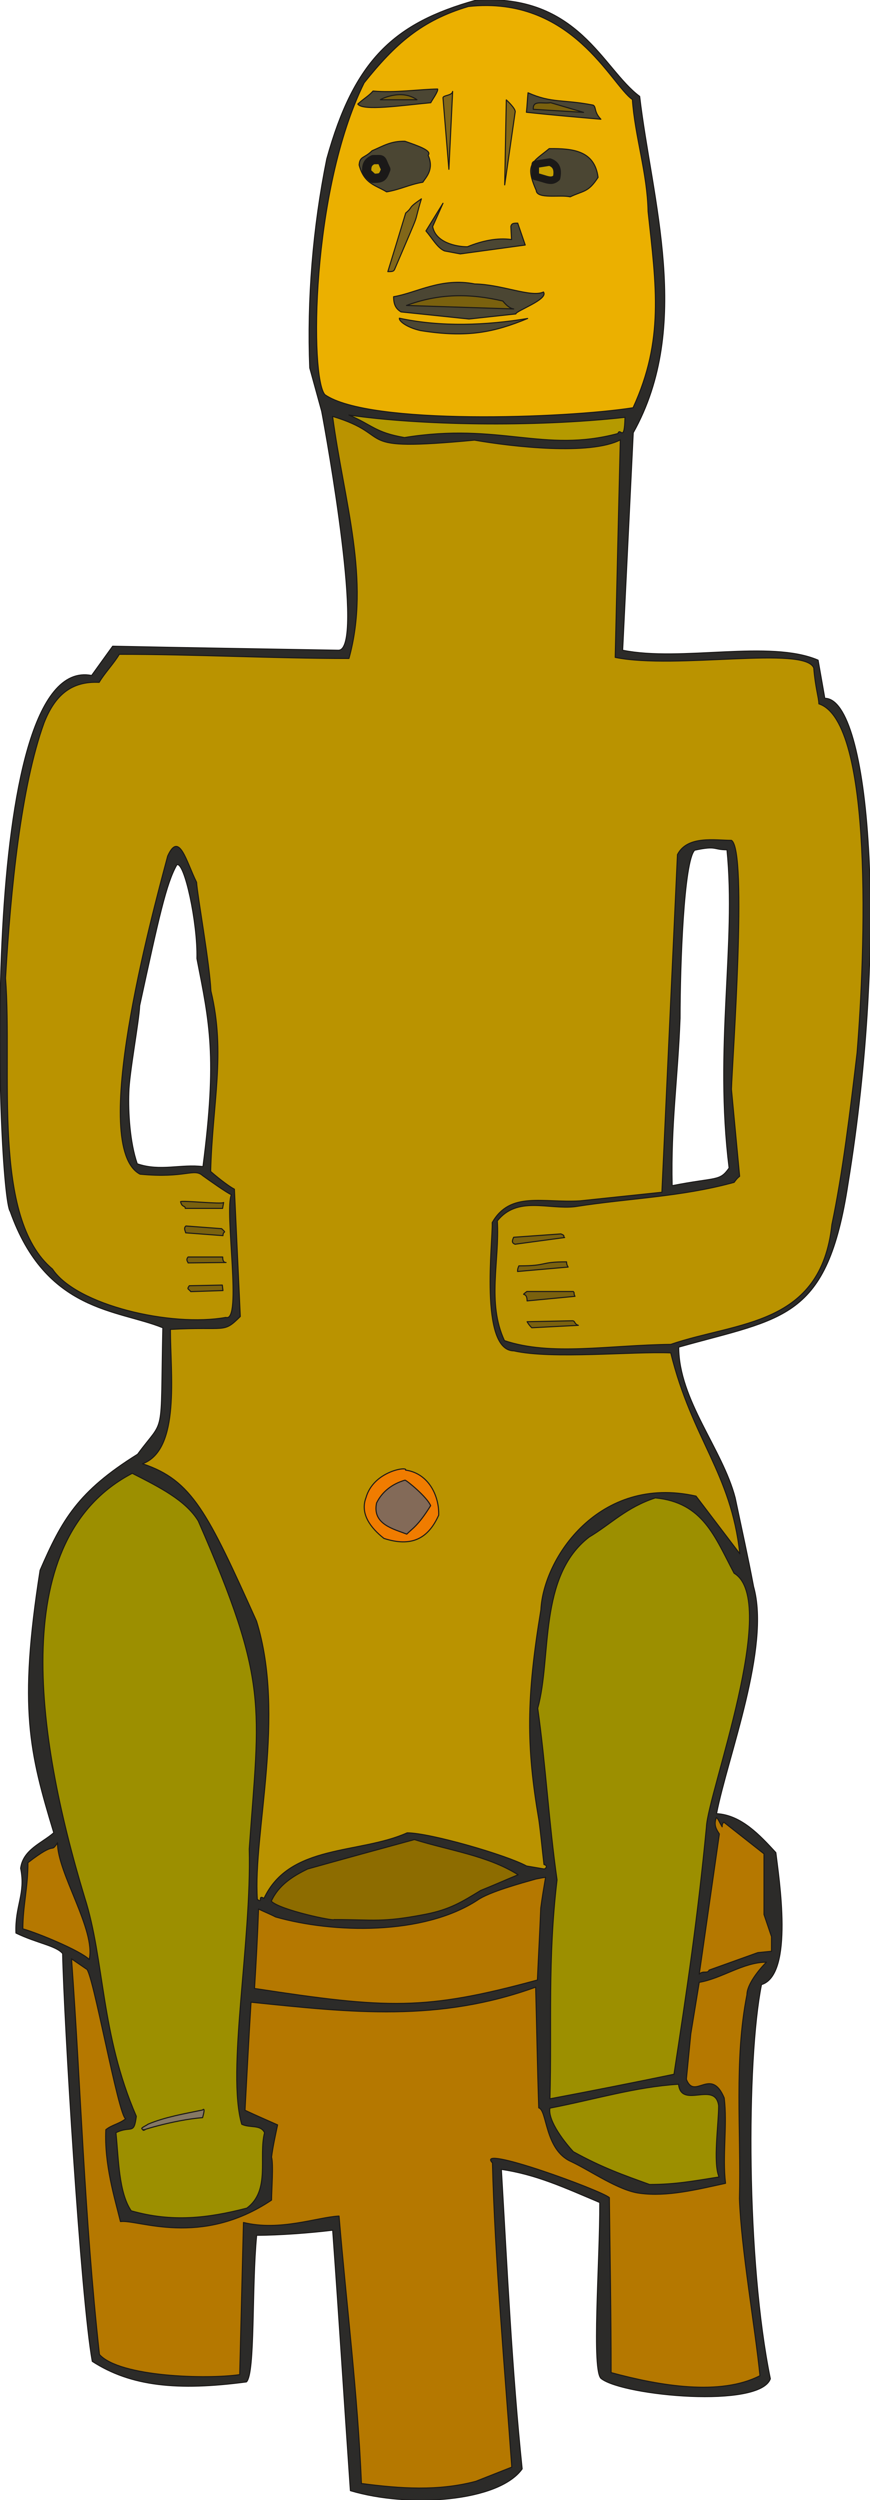
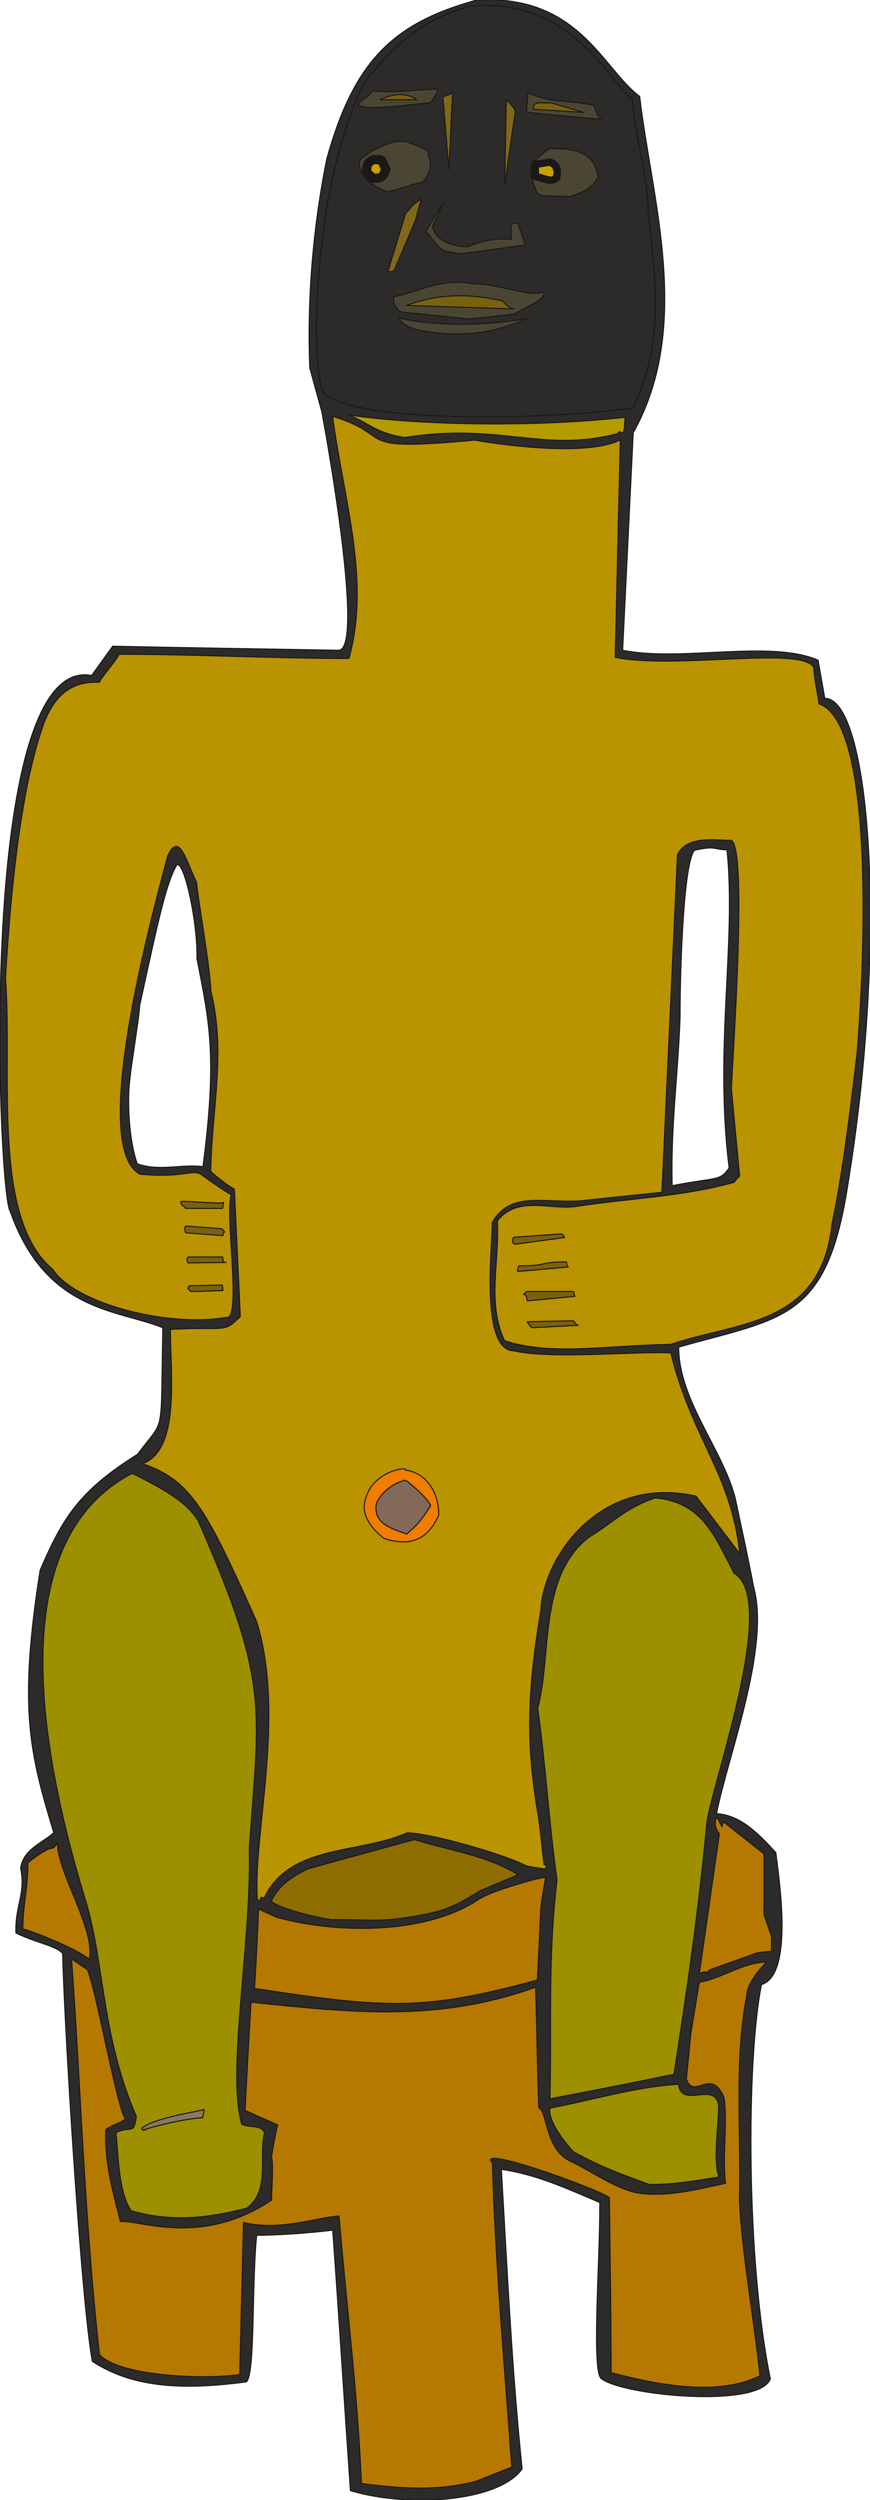
<svg xmlns="http://www.w3.org/2000/svg" xml:space="preserve" width="64.85mm" height="703.786" fill-rule="evenodd" stroke-linejoin="round" stroke-width="28.222" preserveAspectRatio="xMidYMid" version="1.2" viewBox="0 0 6485 18621">
  <defs class="ClipPathGroup">
    <clipPath id="a" clipPathUnits="userSpaceOnUse">
      <path d="M0 0h6485v18621H0z" />
    </clipPath>
  </defs>
  <g class="SlideGroup">
    <g class="Slide" clip-path="url(#a)">
      <g class="Page">
        <g class="com.sun.star.drawing.ClosedBezierShape">
          <path fill="none" d="M-5-5h6498v18632H-5z" class="BoundingBox" />
          <path fill="#2C2B29" d="m6098 4917 50 284c338 0 473 1778 173 3615-155 1017-477 996-1262 1217 0 394 327 760 421 1123 54 257 92 424 137 661 127 452-193 1264-276 1691 185 10 325 163 442 290 22 185 137 909-107 983-114 569-114 2062 66 2936-79 221-1088 127-1258 0-77-41-11-876-13-1313-272-115-473-208-734-247 43 734 79 1502 155 2231-175 246-846 292-1280 162-46-665-84-1278-132-1940-163 20-397 38-567 38-38 388-10 1028-76 1092-512 68-862 33-1149-153-86-477-211-2547-221-3037-48-59-191-77-348-153-8-203 74-292 35-482 18-140 160-188 247-265-180-596-264-924-102-1955 163-376 282-587 727-864 208-284 170-94 188-942-336-137-872-115-1138-867-91-117-261-4161 607-3991 53-73 104-145 157-218 562 12 1121 20 1683 30 198 0-89-1592-125-1780l-89-323c-20-508 23-1044 127-1557C2640 447 2937 172 3546 2c767-52 945 511 1222 716 89 765 397 1710-48 2505l-79 1620c438 89 1098-81 1457 74Zm0 0ZM1468 7139c7-264-94-729-150-698-79 137-135 396-277 1049-5 119-79 510-81 650-5 140 7 368 63 528 170 59 328 0 490 21 107-823 49-1070-45-1550Zm0 0Zm3951-810c71 699-96 1471 16 2370-72 102-89 66-425 132-10-460 41-780 59-1247 0-399 28-1171 109-1252 168-36 135-3 241-3Z" />
          <path fill="none" stroke="#1B1918" stroke-linecap="square" stroke-linejoin="miter" stroke-width="8" d="m6098 4917 50 284c338 0 473 1778 173 3615-155 1017-477 996-1262 1217 0 394 327 760 421 1123 54 257 92 424 137 661 127 452-193 1264-276 1691 185 10 325 163 442 290 22 185 137 909-107 983-114 569-114 2062 66 2936-79 221-1088 127-1258 0-77-41-11-876-13-1313-272-115-473-208-734-247 43 734 79 1502 155 2231-175 246-846 292-1280 162-46-665-84-1278-132-1940-163 20-397 38-567 38-38 388-10 1028-76 1092-512 68-862 33-1149-153-86-477-211-2547-221-3037-48-59-191-77-348-153-8-203 74-292 35-482 18-140 160-188 247-265-180-596-264-924-102-1955 163-376 282-587 727-864 208-284 170-94 188-942-336-137-872-115-1138-867-91-117-261-4161 607-3991 53-73 104-145 157-218 562 12 1121 20 1683 30 198 0-89-1592-125-1780l-89-323c-20-508 23-1044 127-1557C2640 447 2937 172 3546 2c767-52 945 511 1222 716 89 765 397 1710-48 2505l-79 1620c438 89 1098-81 1457 74Z" />
          <path fill="none" stroke="#1B1918" stroke-linecap="square" stroke-linejoin="miter" stroke-width="8" d="M1468 7139c7-264-94-729-150-698-79 137-135 396-277 1049-5 119-79 510-81 650-5 140 7 368 63 528 170 59 328 0 490 21 107-823 49-1070-45-1550Zm3951-810c71 699-96 1471 16 2370-72 102-89 66-425 132-10-460 41-780 59-1247 0-399 28-1171 109-1252 168-36 135-3 241-3Z" />
        </g>
        <g class="com.sun.star.drawing.ClosedBezierShape">
          <path fill="none" d="M315 10968h1663v5556H315z" class="BoundingBox" />
          <path fill="#9C8F00" d="M1478 11328c530 1208 456 1370 380 2442 18 701-170 1660-56 2051 61 30 140 0 170 63-46 181 46 430-132 562-293 76-560 106-862 20-94-137-94-391-114-582 114-56 134 21 152-122-267-614-236-1164-385-1629-374-1234-570-2678 355-3160 198 101 398 200 492 355Z" />
          <path fill="none" stroke="#1B1918" stroke-linecap="square" stroke-linejoin="miter" stroke-width="8" d="M1478 11328c530 1208 456 1370 380 2442 18 701-170 1660-56 2051 61 30 140 0 170 63-46 181 46 430-132 562-293 76-560 106-862 20-94-137-94-391-114-582 114-56 134 21 152-122-267-614-236-1164-385-1629-374-1234-570-2678 355-3160 198 101 398 200 492 355Z" />
        </g>
        <g class="com.sun.star.drawing.ClosedBezierShape">
          <path fill="none" d="M36 3095h6403v11067H36z" class="BoundingBox" />
          <path fill="#BA9300" d="M1570 8725c76 66 147 117 177 132l44 948c-130 129-99 73-521 96 0 330 76 897-208 1001 370 122 485 363 850 1172 219 708-27 1577 6 2072 45 36 0-38 50-7 191-407 709-328 1067-488 170 0 740 165 890 247 43 7 87 15 130 22 12 0 33-25 0-33-13-111-23-223-38-332-94-549-94-907 15-1565 18-384 434-1009 1156-847l327 430c-66-605-355-851-515-1497-285-12-884 49-1169-15-261 0-155-833-162-955 134-236 378-145 655-162l610-64 116-2515c74-144 280-106 402-106 122 73 5 1661 0 1854l61 648c-13 10-23 20-41 45-401 110-780 117-1186 181-198 23-429-82-579 106 18 300-79 607 53 892 348 117 777 33 1240 28 497-170 1120-135 1201-892 81-386 135-835 188-1280 61-749 124-2465-285-2599 0-43-27-125-38-267-66-168-1026 13-1480-79 12-538 25-1079 38-1620-226 117-806 51-1087 2-949 89-570-30-1058-177 84 632 284 1219 122 1803-567 0-1146-31-1712-31-38 66-112 143-150 209-208-10-330 96-411 302C157 5856 79 6624 41 7285c53 703-106 1786 350 2167 178 269 884 434 1293 360 124 41-13-795 41-914-33-13-168-109-214-142-66-59-129 22-467-11-381-200 84-1912 206-2369 86-191 139 43 215 195 8 112 97 602 107 810 112 463 10 844-2 1344Z" />
          <path fill="none" stroke="#1B1918" stroke-linecap="square" stroke-linejoin="miter" stroke-width="8" d="M1570 8725c76 66 147 117 177 132l44 948c-130 129-99 73-521 96 0 330 76 897-208 1001 370 122 485 363 850 1172 219 708-27 1577 6 2072 45 36 0-38 50-7 191-407 709-328 1067-488 170 0 740 165 890 247 43 7 87 15 130 22 12 0 33-25 0-33-13-111-23-223-38-332-94-549-94-907 15-1565 18-384 434-1009 1156-847l327 430c-66-605-355-851-515-1497-285-12-884 49-1169-15-261 0-155-833-162-955 134-236 378-145 655-162l610-64 116-2515c74-144 280-106 402-106 122 73 5 1661 0 1854l61 648c-13 10-23 20-41 45-401 110-780 117-1186 181-198 23-429-82-579 106 18 300-79 607 53 892 348 117 777 33 1240 28 497-170 1120-135 1201-892 81-386 135-835 188-1280 61-749 124-2465-285-2599 0-43-27-125-38-267-66-168-1026 13-1480-79 12-538 25-1079 38-1620-226 117-806 51-1087 2-949 89-570-30-1058-177 84 632 284 1219 122 1803-567 0-1146-31-1712-31-38 66-112 143-150 209-208-10-330 96-411 302C157 5856 79 6624 41 7285c53 703-106 1786 350 2167 178 269 884 434 1293 360 124 41-13-795 41-914-33-13-168-109-214-142-66-59-129 22-467-11-381-200 84-1912 206-2369 86-191 139 43 215 195 8 112 97 602 107 810 112 463 10 844-2 1344Z" />
        </g>
        <g class="com.sun.star.drawing.ClosedBezierShape">
-           <path fill="none" d="M2599 3087h2066v198H2599z" class="BoundingBox" />
          <path fill="#B59A00" d="M4659 3108c-5 199-36 69-53 121-552 148-884-85-1591 30-219-38-237-92-414-168 518 76 1375 93 2058 17Z" />
          <path fill="none" stroke="#1B1918" stroke-linecap="square" stroke-linejoin="miter" stroke-width="8" d="M4659 3108c-5 199-36 69-53 121-552 148-884-85-1591 30-219-38-237-92-414-168 518 76 1375 93 2058 17Z" />
        </g>
        <g class="com.sun.star.drawing.ClosedBezierShape">
          <path fill="none" d="M2711 10936h565v553h-565z" class="BoundingBox" />
          <path fill="#F07C00" d="M3023 10949c176 25 252 198 247 336-79 176-203 239-408 173-101-79-179-185-134-303 56-201 316-235 295-206Z" />
          <path fill="none" stroke="#1B1918" stroke-linecap="square" stroke-linejoin="miter" stroke-width="8" d="M3023 10949c176 25 252 198 247 336-79 176-203 239-408 173-101-79-179-185-134-303 56-201 316-235 295-206Z" />
        </g>
        <g class="com.sun.star.drawing.ClosedBezierShape">
          <path fill="none" d="M2798 11019h418v413h-418z" class="BoundingBox" />
          <path fill="#836A58" d="M3019 11024c13 2 163 124 191 190-94 151-135 169-178 212-98-38-259-74-225-232 41-84 117-143 212-170Z" />
          <path fill="none" stroke="#1B1918" stroke-linecap="square" stroke-linejoin="miter" stroke-width="8" d="M3019 11024c13 2 163 124 191 190-94 151-135 169-178 212-98-38-259-74-225-232 41-84 117-143 212-170Z" />
        </g>
        <g class="com.sun.star.drawing.ClosedBezierShape">
-           <path fill="none" d="M4003 11151h1589v5124H4003z" class="BoundingBox" />
+           <path fill="none" d="M4003 11151h1589v5124H4003" class="BoundingBox" />
          <path fill="#9C8F00" d="M4885 11156c355 35 442 287 587 561 345 206-196 1643-206 1890-66 684-145 1212-242 1842-310 64-618 125-925 183 15-544-18-1036 53-1631-61-427-84-852-144-1278 106-381 2-981 383-1275 163-97 277-221 494-292Zm0 0Zm173 4367c20 188 274-28 299 160 0 139-43 424 3 531-181 28-318 56-518 56-199-72-352-125-568-244-56-59-193-229-175-325 333-64 637-158 959-178Z" />
          <path fill="none" stroke="#1B1918" stroke-linecap="square" stroke-linejoin="miter" stroke-width="8" d="M4885 11156c355 35 442 287 587 561 345 206-196 1643-206 1890-66 684-145 1212-242 1842-310 64-618 125-925 183 15-544-18-1036 53-1631-61-427-84-852-144-1278 106-381 2-981 383-1275 163-97 277-221 494-292Zm173 4367c20 188 274-28 299 160 0 139-43 424 3 531-181 28-318 56-518 56-199-72-352-125-568-244-56-59-193-229-175-325 333-64 637-158 959-178Z" />
        </g>
        <g class="com.sun.star.drawing.ClosedBezierShape">
          <path fill="none" d="M166 13533h5590v5004H166z" class="BoundingBox" />
          <path fill="#B57800" d="M5339 13538c11 0 23 33 44 68 0-13 0-23 12-35l300 236v452l56 165v109l-102 10-363 130c-13 30-43 0-74 30l150-1044c-23-35-43-66-23-121Zm0 0Zm-4910 187c-59 87 5-27-221 148 0 190-38 322-38 493 109 30 429 162 495 228 51-218-239-648-236-869Zm0 0Zm3577 1022c-838 228-1114 215-2109 63 12-196 23-394 30-592 43 21 87 38 127 59 427 122 1101 139 1505-125 86-61 328-127 434-157 26-5 48-10 74-13-13 76-26 152-36 229-7 177-17 355-25 536Zm0 0Zm-13 53c8 300 13 599 23 899 64 18 43 312 241 400 145 68 353 216 511 236 208 28 427-28 640-74-25-203 15-435-10-636-99-236-221 21-282-139l33-338 63-384c168-28 328-150 501-150-56 56-145 166-145 242-97 487-43 1016-56 1520 13 373 117 957 153 1318-295 152-745 76-1110-23 0-434-8-869-13-1303-51-51-1011-402-871-259 17 698 94 1567 144 2266l-269 106c-282 74-561 54-852 16-28-668-111-1324-167-1992-160 8-440 115-712 48l-28 1133c-243 36-896 18-1046-150-114-1041-137-1967-208-2947l111 76c44 0 239 1100 293 1115-46 38-105 46-148 82-12 257 66 509 109 684 130-18 597 195 1126-160 0-71 15-267 0-320 10-80 28-159 45-240-81-36-162-71-243-109 15-272 28-531 45-805 755 78 1398 150 2122-112Z" />
          <path fill="none" stroke="#1B1918" stroke-linecap="square" stroke-linejoin="miter" stroke-width="8" d="M5339 13538c11 0 23 33 44 68 0-13 0-23 12-35l300 236v452l56 165v109l-102 10-363 130c-13 30-43 0-74 30l150-1044c-23-35-43-66-23-121Zm-4910 187c-59 87 5-27-221 148 0 190-38 322-38 493 109 30 429 162 495 228 51-218-239-648-236-869Zm3577 1022c-838 228-1114 215-2109 63 12-196 23-394 30-592 43 21 87 38 127 59 427 122 1101 139 1505-125 86-61 328-127 434-157 26-5 48-10 74-13-13 76-26 152-36 229-7 177-17 355-25 536Z" />
          <path fill="none" stroke="#1B1918" stroke-linecap="square" stroke-linejoin="miter" stroke-width="8" d="M3993 14800c8 300 13 599 23 899 64 18 43 312 241 400 145 68 353 216 511 236 208 28 427-28 640-74-25-203 15-435-10-636-99-236-221 21-282-139l33-338 63-384c168-28 328-150 501-150-56 56-145 166-145 242-97 487-43 1016-56 1520 13 373 117 957 153 1318-295 152-745 76-1110-23 0-434-8-869-13-1303-51-51-1011-402-871-259 17 698 94 1567 144 2266l-269 106c-282 74-561 54-852 16-28-668-111-1324-167-1992-160 8-440 115-712 48l-28 1133c-243 36-896 18-1046-150-114-1041-137-1967-208-2947l111 76c44 0 239 1100 293 1115-46 38-105 46-148 82-12 257 66 509 109 684 130-18 597 195 1126-160 0-71 15-267 0-320 10-80 28-159 45-240-81-36-162-71-243-109 15-272 28-531 45-805 755 78 1398 150 2122-112Z" />
        </g>
        <g class="com.sun.star.drawing.ClosedBezierShape">
-           <path fill="none" d="M2017 13696h1855v611H2017z" class="BoundingBox" />
          <path fill="#8D6C00" d="M2022 14160c55-121 162-187 271-240 268-75 535-148 796-219 267 83 545 119 773 262-99 41-177 76-279 117-140 85-230 143-420 179-318 61-373 38-673 38 0 13-402-71-468-137Z" />
          <path fill="none" stroke="#1B1918" stroke-linecap="square" stroke-linejoin="miter" stroke-width="8" d="M2022 14160c55-121 162-187 271-240 268-75 535-148 796-219 267 83 545 119 773 262-99 41-177 76-279 117-140 85-230 143-420 179-318 61-373 38-673 38 0 13-402-71-468-137Z" />
        </g>
        <g class="com.sun.star.drawing.ClosedBezierShape">
          <path fill="none" d="M1053 15705h474v167h-474z" class="BoundingBox" />
          <path fill="#857864" d="M1510 15715s25-30 0 57c-222 17-508 110-431 92-52-10 0-25 26-44 127-53 270-77 405-105Z" />
          <path fill="none" stroke="#1B1918" stroke-linecap="square" stroke-linejoin="miter" stroke-width="8" d="M1510 15715s25-30 0 57c-222 17-508 110-431 92-52-10 0-25 26-44 127-53 270-77 405-105Z" />
        </g>
        <g class="com.sun.star.drawing.ClosedBezierShape">
          <path fill="none" d="M2355 36h2536v3074H2355z" class="BoundingBox" />
-           <path fill="#EBB000" d="M2714 617c229-287 427-465 778-569 773-83 1065 586 1222 693 18 270 112 550 117 834 61 559 120 959-112 1462-503 79-1967 132-2297-97-113-122-105-1520 292-2323Z" />
          <path fill="none" stroke="#1B1918" stroke-linecap="square" stroke-linejoin="miter" stroke-width="8" d="M2714 617c229-287 427-465 778-569 773-83 1065 586 1222 693 18 270 112 550 117 834 61 559 120 959-112 1462-503 79-1967 132-2297-97-113-122-105-1520 292-2323Z" />
        </g>
        <g class="com.sun.star.drawing.ClosedBezierShape">
          <path fill="none" d="M2661 658h607v148h-607z" class="BoundingBox" />
          <path fill="#4B4633" d="M2667 775c38 54 328 10 544-10 3-10 58-85 51-102-135 2-319 30-481 15-36 40-59 48-114 97Z" />
          <path fill="none" stroke="#1B1918" stroke-linecap="square" stroke-linejoin="miter" stroke-width="8" d="M2667 775c38 54 328 10 544-10 3-10 58-85 51-102-135 2-319 30-481 15-36 40-59 48-114 97Z" />
        </g>
        <g class="com.sun.star.drawing.ClosedBezierShape">
          <path fill="none" d="M3919 685h572v209h-572z" class="BoundingBox" />
          <path fill="#4B4633" d="M3936 691c176 79 263 48 485 92 25 13 5 51 58 105-173-15-384-33-555-52 5-45 7-94 12-145Z" />
          <path fill="none" stroke="#1B1918" stroke-linecap="square" stroke-linejoin="miter" stroke-width="8" d="M3936 691c176 79 263 48 485 92 25 13 5 51 58 105-173-15-384-33-555-52 5-45 7-94 12-145Z" />
        </g>
        <g class="com.sun.star.drawing.ClosedBezierShape">
          <path fill="none" d="M3297 680h82v583h-82z" class="BoundingBox" />
          <path fill="#816719" d="m3374 681-28 580-44-532c0-21 67-15 72-48Z" />
          <path fill="none" stroke="#1B1918" stroke-linecap="square" stroke-linejoin="miter" stroke-width="8" d="m3374 681-28 580-44-532c0-21 67-15 72-48Z" />
        </g>
        <g class="com.sun.star.drawing.ClosedBezierShape">
          <path fill="none" d="M3758 735h88v644h-88z" class="BoundingBox" />
          <path fill="#816719" d="M3774 744s73 66 66 91l-78 542 12-633Z" />
          <path fill="none" stroke="#1B1918" stroke-linecap="square" stroke-linejoin="miter" stroke-width="8" d="M3774 744s73 66 66 91l-78 542 12-633Z" />
        </g>
        <g class="com.sun.star.drawing.ClosedBezierShape">
          <path fill="none" d="M2672 1048h542v387h-542z" class="BoundingBox" />
          <path fill="#4B4633" d="M3018 1052c96 33 206 71 173 104 48 107-18 166-39 201-104 18-165 54-270 72-84-51-167-59-205-200 5-68 38-48 96-106 84-36 140-73 245-71Z" />
          <path fill="none" stroke="#1B1918" stroke-linecap="square" stroke-linejoin="miter" stroke-width="8" d="M3018 1052c96 33 206 71 173 104 48 107-18 166-39 201-104 18-165 54-270 72-84-51-167-59-205-200 5-68 38-48 96-106 84-36 140-73 245-71Z" />
        </g>
        <g class="com.sun.star.drawing.ClosedBezierShape">
          <path fill="none" d="M3952 1103h512v369h-512z" class="BoundingBox" />
          <path fill="#4B4633" d="M4094 1107c178-2 338 15 364 214-74 114-107 97-208 145-73-18-248 20-253-48-88-200-25-210 97-311Z" />
          <path fill="none" stroke="#1B1918" stroke-linecap="square" stroke-linejoin="miter" stroke-width="8" d="M4094 1107c178-2 338 15 364 214-74 114-107 97-208 145-73-18-248 20-253-48-88-200-25-210 97-311Z" />
        </g>
        <g class="com.sun.star.drawing.ClosedBezierShape">
          <path fill="none" d="M2885 1471h265v557h-265z" class="BoundingBox" />
          <path fill="#816719" d="M3141 1481c-72 238 16 20-197 519-8 23-20 23-53 23 45-145 89-291 133-436 62-53 7-30 117-106Z" />
          <path fill="none" stroke="#1B1918" stroke-linecap="square" stroke-linejoin="miter" stroke-width="8" d="M3141 1481c-72 238 16 20-197 519-8 23-20 23-53 23 45-145 89-291 133-436 62-53 7-30 117-106Z" />
        </g>
        <g class="com.sun.star.drawing.ClosedBezierShape">
          <path fill="none" d="M3170 1511h752v386h-752z" class="BoundingBox" />
          <path fill="#4B4633" d="m3302 1514-77 173c21 118 173 151 259 151 108-44 222-69 329-54l-5-97c5-25 23-25 51-25l56 163-484 66-117-22c-53-21-96-100-139-149l127-206Z" />
          <path fill="none" stroke="#1B1918" stroke-linecap="square" stroke-linejoin="miter" stroke-width="8" d="m3302 1514-77 173c21 118 173 151 259 151 108-44 222-69 329-54l-5-97c5-25 23-25 51-25l56 163-484 66-117-22c-53-21-96-100-139-149l127-206Z" />
        </g>
        <g class="com.sun.star.drawing.ClosedBezierShape">
          <path fill="none" d="M2930 2099h1131v283H2930z" class="BoundingBox" />
          <path fill="#4B4633" d="M4051 2175c40 55-206 140-206 163l-349 38-507-53c-33-21-55-47-55-113 170-28 354-145 605-95 201 3 420 103 512 60Z" />
          <path fill="none" stroke="#1B1918" stroke-linecap="square" stroke-linejoin="miter" stroke-width="8" d="M4051 2175c40 55-206 140-206 163l-349 38-507-53c-33-21-55-47-55-113 170-28 354-145 605-95 201 3 420 103 512 60Z" />
        </g>
        <g class="com.sun.star.drawing.ClosedBezierShape">
          <path fill="none" d="M2973 2365h963v127h-963z" class="BoundingBox" />
          <path fill="#4B4633" d="M2977 2370c310 67 651 53 956 2-249 103-450 146-799 90-101-23-161-70-157-92Z" />
          <path fill="none" stroke="#1B1918" stroke-linecap="square" stroke-linejoin="miter" stroke-width="8" d="M2977 2370c310 67 651 53 956 2-249 103-450 146-799 90-101-23-161-70-157-92Z" />
        </g>
        <g class="com.sun.star.drawing.ClosedBezierShape">
          <path fill="none" d="M3009 2199h822v108h-822z" class="BoundingBox" />
          <path fill="#7A610E" d="M3829 2301c-23-2-51-22-81-59-248-58-479-56-718 33l799 26Z" />
          <path fill="none" stroke="#1B1918" stroke-linecap="square" stroke-linejoin="miter" stroke-width="8" d="M3829 2301c-23-2-51-22-81-59-248-58-479-56-718 33l799 26Z" />
        </g>
        <g class="com.sun.star.drawing.ClosedBezierShape">
          <path fill="none" d="M2698 1153h217v211h-217z" class="BoundingBox" />
          <path fill="#C8A100" d="M2781 1189c80 0 54-12 95 72-23 60-28 67-95 67l-48-44c0-43 0-72 48-95Z" />
          <path fill="none" stroke="#1B1918" stroke-linecap="square" stroke-linejoin="miter" stroke-width="69" d="M2781 1189c80 0 54-12 95 72-23 60-28 67-95 67l-48-44c0-43 0-72 48-95Z" />
        </g>
        <g class="com.sun.star.drawing.ClosedBezierShape">
          <path fill="none" d="M3962 1178h221v194h-221z" class="BoundingBox" />
          <path fill="#C8A100" d="M4097 1207c49 17 65 53 52 117-42 38-77 8-159-10v-90l107-17Z" />
          <path fill="none" stroke="#1B1918" stroke-linecap="square" stroke-linejoin="miter" stroke-width="56" d="M4097 1207c49 17 65 53 52 117-42 38-77 8-159-10v-90l107-17Z" />
        </g>
        <g class="com.sun.star.drawing.ClosedBezierShape">
          <path fill="none" d="M2831 701h291v47h-291z" class="BoundingBox" />
          <path fill="#7A610E" d="M3108 743h-273c-2-2 155-84 273 0Z" />
          <path fill="none" stroke="#1B1918" stroke-linecap="square" stroke-linejoin="miter" stroke-width="8" d="M3108 743h-273c-2-2 155-84 273 0Z" />
        </g>
        <g class="com.sun.star.drawing.ClosedBezierShape">
-           <path fill="none" d="M3971 760h382v82h-382z" class="BoundingBox" />
          <path fill="#7A610E" d="m4105 765 245 72-375-23c-4-71 66-39 130-49Z" />
          <path fill="none" stroke="#1B1918" stroke-linecap="square" stroke-linejoin="miter" stroke-width="8" d="m4105 765 245 72-375-23c-4-71 66-39 130-49Z" />
        </g>
        <g class="com.sun.star.drawing.ClosedBezierShape">
          <path fill="none" d="M1341 8939h335v67h-335z" class="BoundingBox" />
          <path fill="#7A610E" d="m1667 8956-8 44h-278c0-23-25-5-35-50 10-11 310 21 321 6Z" />
          <path fill="none" stroke="#1B1918" stroke-linecap="square" stroke-linejoin="miter" stroke-width="8" d="m1667 8956-8 44h-278c0-23-25-5-35-50 10-11 310 21 321 6Z" />
        </g>
        <g class="com.sun.star.drawing.ClosedBezierShape">
          <path fill="none" d="M1372 9126h307v83h-307z" class="BoundingBox" />
          <path fill="#7A610E" d="m1386 9131 266 20c43 41 10 10 10 52l-278-21c0-10-19-34 2-51Z" />
          <path fill="none" stroke="#1B1918" stroke-linecap="square" stroke-linejoin="miter" stroke-width="8" d="m1386 9131 266 20c43 41 10 10 10 52l-278-21c0-10-19-34 2-51Z" />
        </g>
        <g class="com.sun.star.drawing.ClosedBezierShape">
          <path fill="none" d="M1388 9358h298v54h-298z" class="BoundingBox" />
          <path fill="#7A610E" d="M1402 9362h258c0 12 0 41 25 41l-283 3c0-8-20-21 0-44Z" />
          <path fill="none" stroke="#1B1918" stroke-linecap="square" stroke-linejoin="miter" stroke-width="8" d="M1402 9362h258c0 12 0 41 25 41l-283 3c0-8-20-21 0-44Z" />
        </g>
        <g class="com.sun.star.drawing.ClosedBezierShape">
          <path fill="none" d="M1397 9566h271v60h-271z" class="BoundingBox" />
          <path fill="#7A610E" d="m1411 9576 246-5 5 41-240 8c-16-23-32-15-11-44Z" />
          <path fill="none" stroke="#1B1918" stroke-linecap="square" stroke-linejoin="miter" stroke-width="8" d="m1411 9576 246-5 5 41-240 8c-16-23-32-15-11-44Z" />
        </g>
        <g class="com.sun.star.drawing.ClosedBezierShape">
          <path fill="none" d="M3815 9185h411v88h-411z" class="BoundingBox" />
          <path fill="#7A610E" d="m3829 9215 352-25c39 15 11 20 28 27l-370 50c-24-10-24-23-10-52Z" />
          <path fill="none" stroke="#1B1918" stroke-linecap="square" stroke-linejoin="miter" stroke-width="8" d="m3829 9215 352-25c39 15 11 20 28 27l-370 50c-24-10-24-23-10-52Z" />
        </g>
        <g class="com.sun.star.drawing.ClosedBezierShape">
          <path fill="none" d="M3854 9394h389v82h-389z" class="BoundingBox" />
          <path fill="#7A610E" d="M3868 9428c222 0 148-30 355-30 0 7 0 20 12 39l-377 33c0-11 0-21 10-42Z" />
          <path fill="none" stroke="#1B1918" stroke-linecap="square" stroke-linejoin="miter" stroke-width="8" d="M3868 9428c222 0 148-30 355-30 0 7 0 20 12 39l-377 33c0-11 0-21 10-42Z" />
        </g>
        <g class="com.sun.star.drawing.ClosedBezierShape">
          <path fill="none" d="M3899 9615h395v80h-395z" class="BoundingBox" />
          <path fill="#7A610E" d="M3927 9619h346c13 12 0 12 13 36l-357 34c0-77-57-26-2-70Z" />
          <path fill="none" stroke="#1B1918" stroke-linecap="square" stroke-linejoin="miter" stroke-width="8" d="M3927 9619h346c13 12 0 12 13 36l-357 34c0-77-57-26-2-70Z" />
        </g>
        <g class="com.sun.star.drawing.ClosedBezierShape">
          <path fill="none" d="M3922 9833h412v62h-412z" class="BoundingBox" />
          <path fill="#7A610E" d="m3929 9844 337-7c23 0 12 23 45 34l-347 18s-20-18-35-45Z" />
          <path fill="none" stroke="#1B1918" stroke-linecap="square" stroke-linejoin="miter" stroke-width="8" d="m3929 9844 337-7c23 0 12 23 45 34l-347 18s-20-18-35-45Z" />
        </g>
      </g>
    </g>
  </g>
</svg>